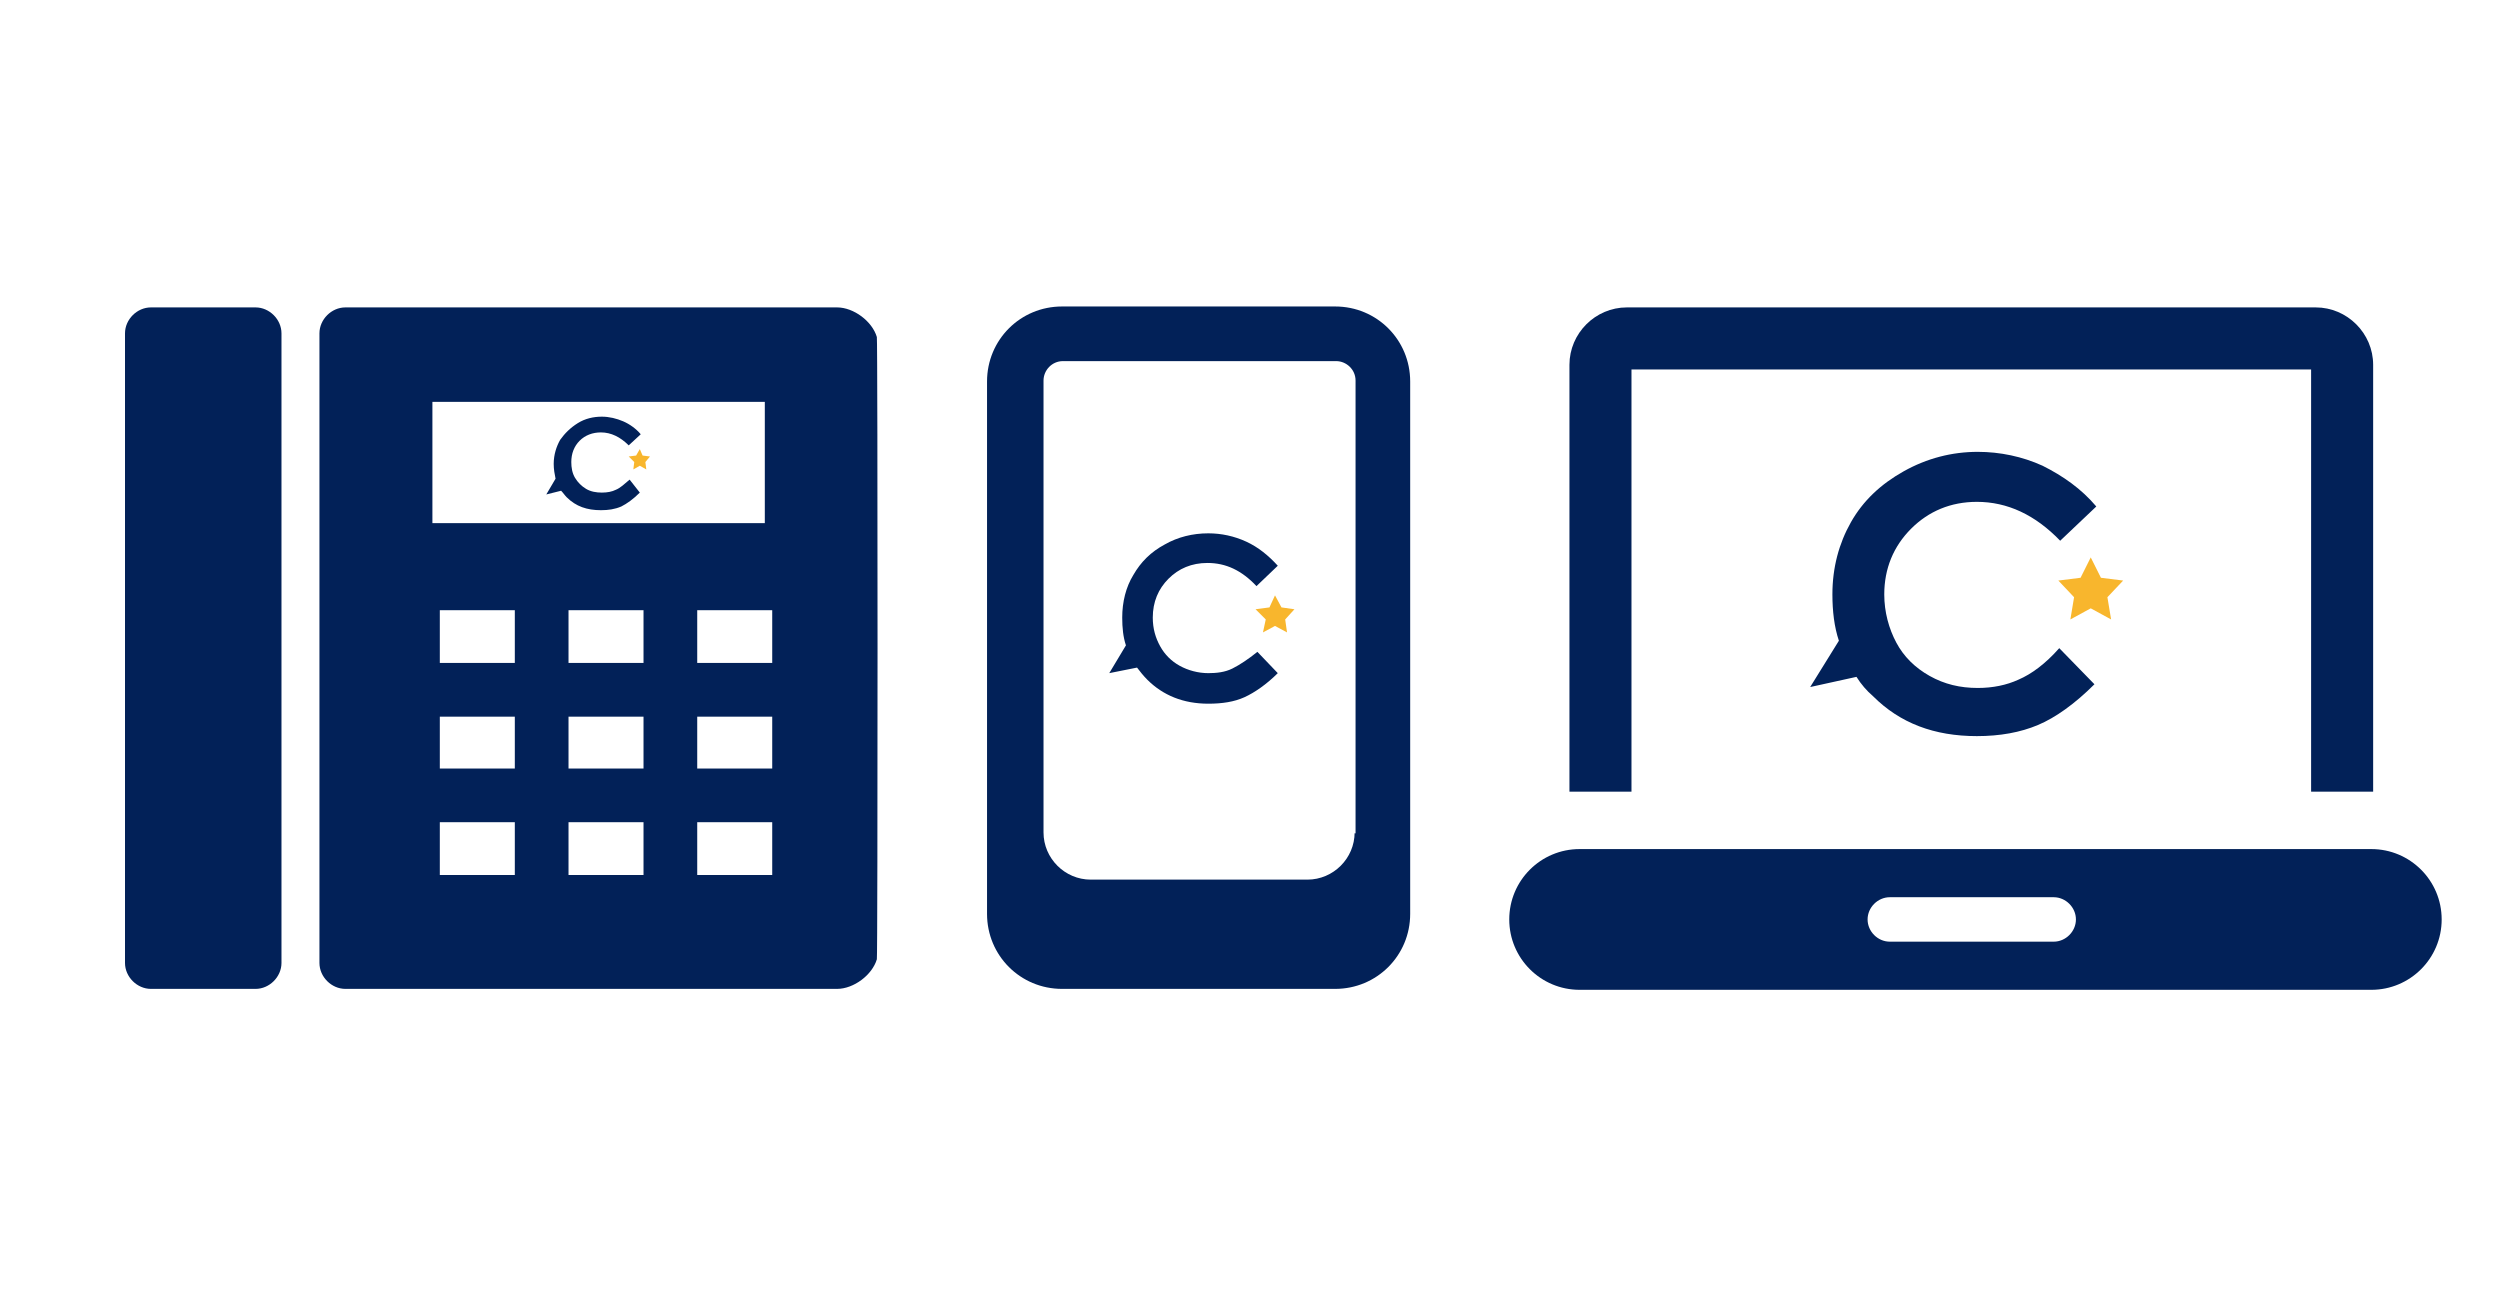
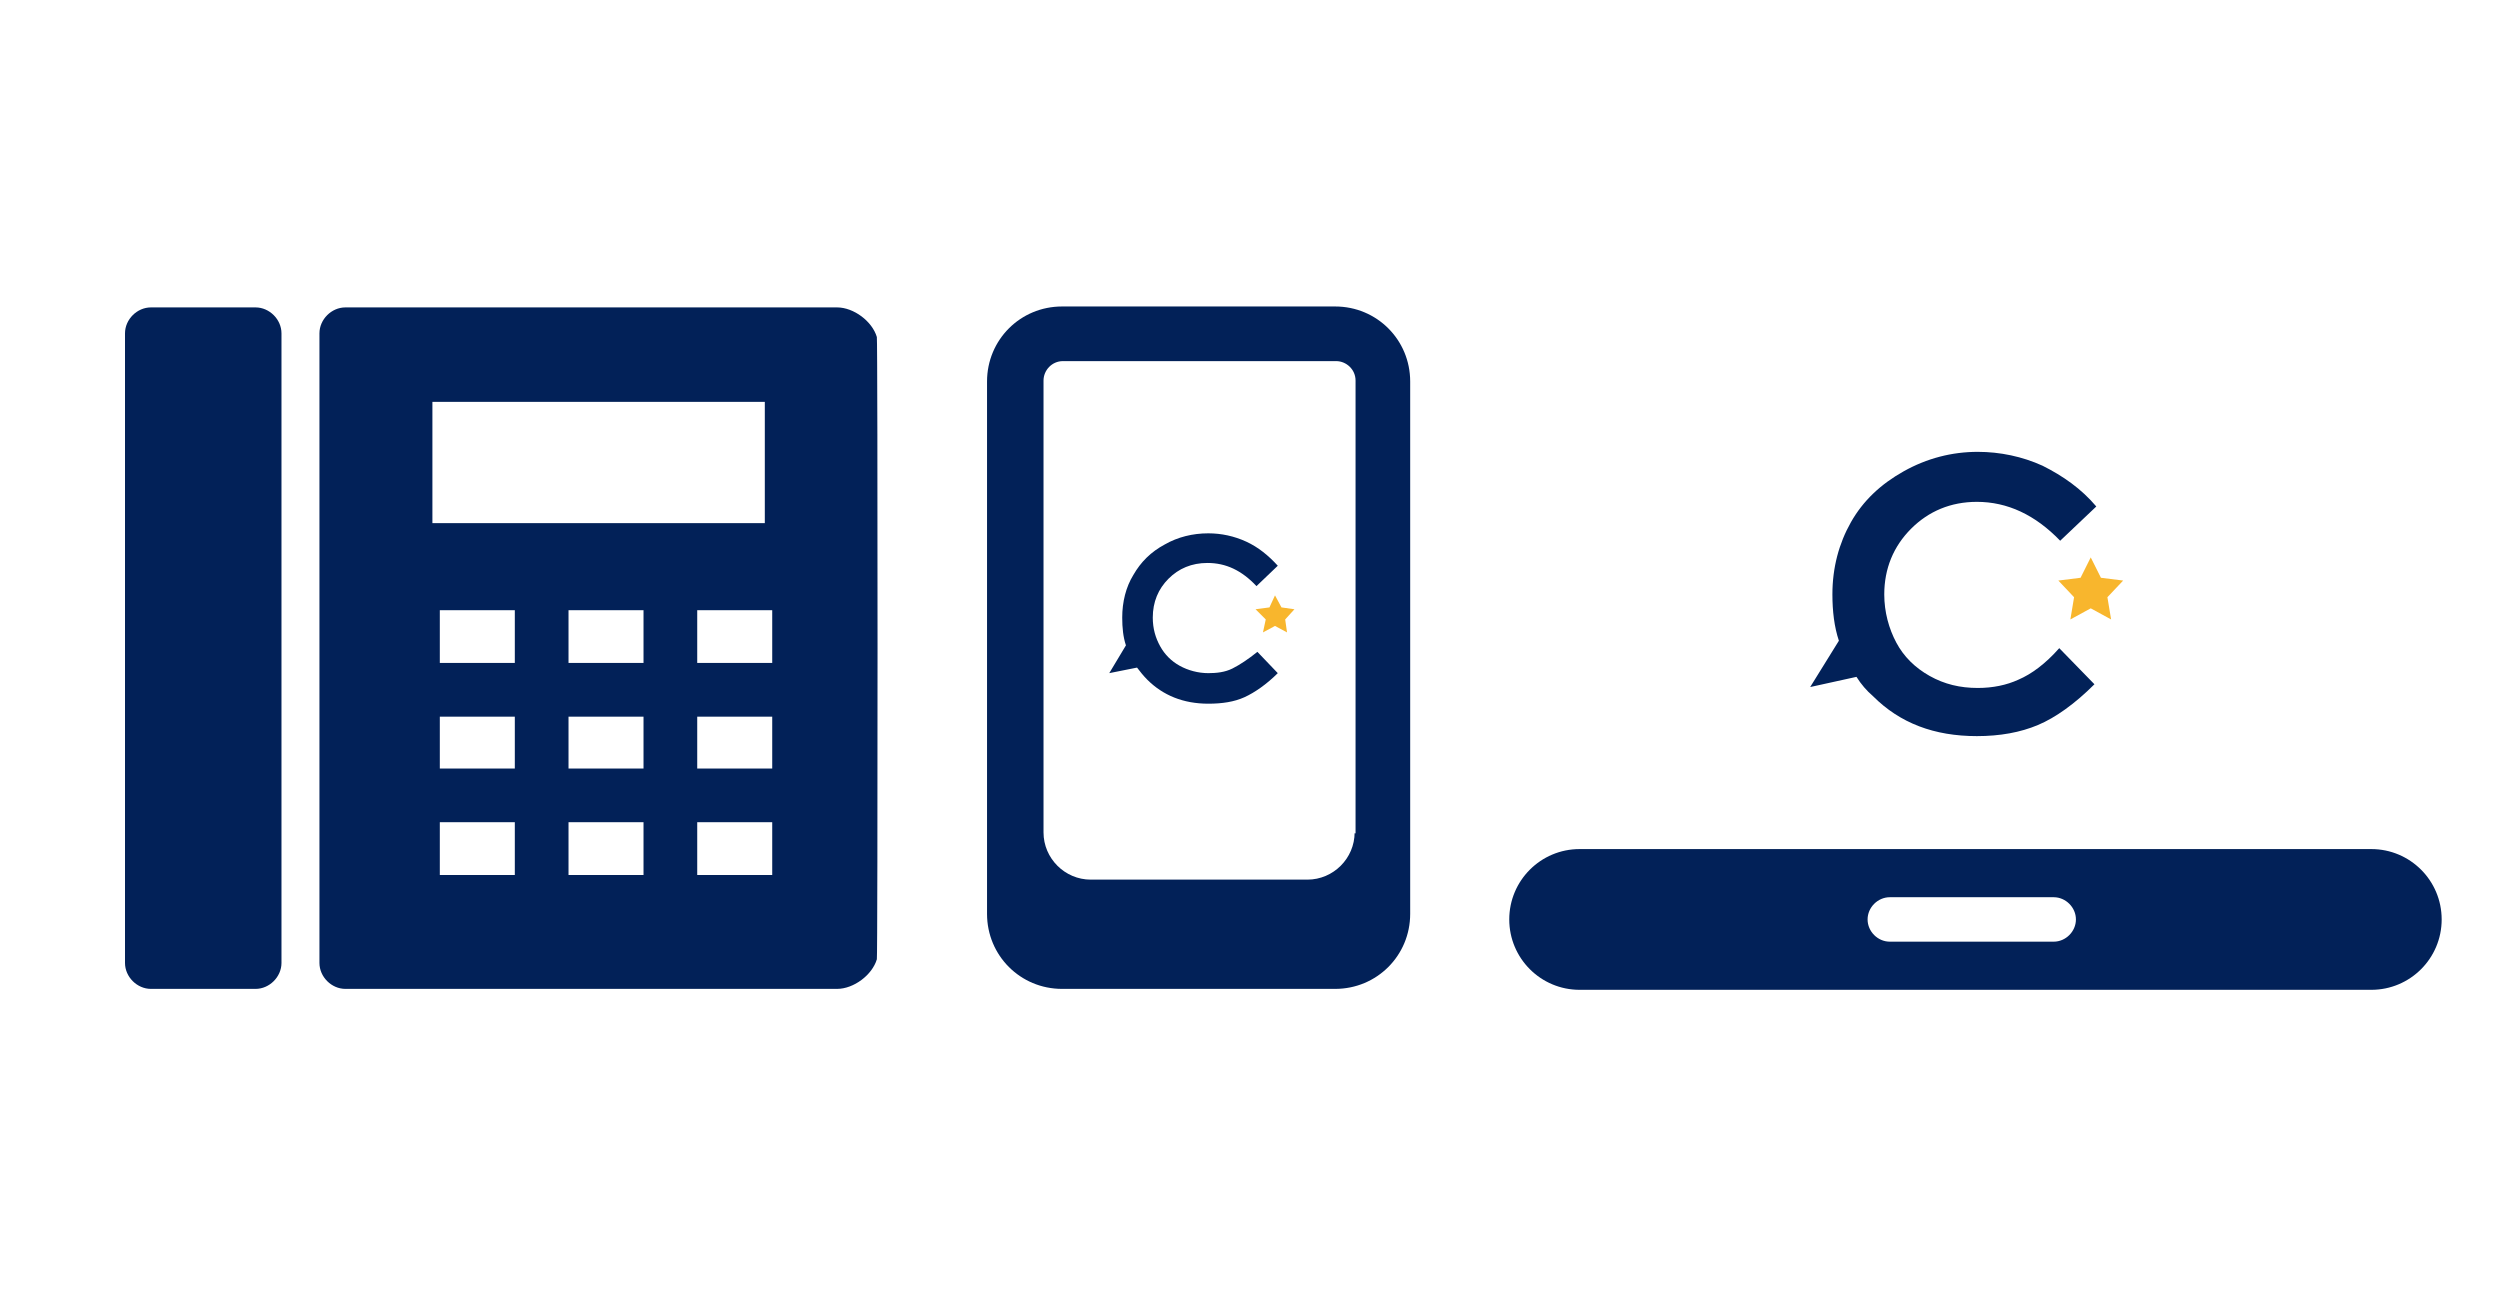
<svg xmlns="http://www.w3.org/2000/svg" version="1.1" id="レイヤー_1" x="0px" y="0px" viewBox="0 0 270 140" style="enable-background:new 0 0 270 140;" xml:space="preserve">
  <style type="text/css">
	.st0{fill:#022158;}
	.st1{fill:#F8B62D;}
</style>
  <g>
    <g>
      <g>
        <g>
          <path class="st0" d="M144.2,33.1h-29.5c-4.5,0-8.1,3.6-8.1,8.1v57.5c0,4.5,3.6,8.1,8.1,8.1h29.5c4.5,0,8.1-3.6,8.1-8.1V41.2      C152.3,36.7,148.7,33.1,144.2,33.1z M146.3,90v-0.1c0,2.8-2.3,5.1-5.1,5.1h-23.4c-2.8,0-5.1-2.3-5.1-5.1V90V41.1      c0-1.1,0.9-2.1,2.1-2.1h29.5c1.1,0,2.1,0.9,2.1,2.1V90L146.3,90L146.3,90z" />
        </g>
      </g>
      <g>
        <path class="st0" d="M133.1,72.2c-0.8,0.4-1.7,0.5-2.6,0.5c-1.1,0-2.2-0.3-3.1-0.8c-0.9-0.5-1.6-1.2-2.1-2.1     c-0.5-0.9-0.8-1.9-0.8-3.1c0-1.7,0.6-3.1,1.7-4.2c1.1-1.1,2.5-1.7,4.2-1.7c2,0,3.7,0.8,5.3,2.5l2.3-2.2c-1-1.1-2.1-2-3.4-2.6     c-1.3-0.6-2.7-0.9-4.1-0.9c-1.7,0-3.3,0.4-4.7,1.2c-1.5,0.8-2.6,1.9-3.4,3.3c-0.8,1.3-1.2,2.9-1.2,4.6c0,1.1,0.1,2.1,0.4,3     l-1.8,3l3-0.6c0.3,0.4,0.7,0.9,1.1,1.3c1.7,1.7,3.9,2.6,6.6,2.6c1.5,0,2.8-0.2,3.9-0.7c1.1-0.5,2.4-1.4,3.6-2.6l-2.2-2.3     C134.8,71.2,133.9,71.8,133.1,72.2z" />
        <polygon class="st1" points="137.7,64.3 138.4,65.6 139.8,65.8 138.8,66.9 139,68.3 137.7,67.6 136.4,68.3 136.7,66.9      135.6,65.8 137.1,65.6    " />
      </g>
    </g>
    <g>
      <g>
        <g>
-           <path class="st0" d="M176.2,85.5h-6.7V39.4c0-3.4,2.8-6.2,6.2-6.2h74.4c3.4,0,6.2,2.8,6.2,6.2v46.1h-6.7V39.9h-73.4L176.2,85.5      L176.2,85.5z" />
          <path class="st0" d="M256.1,91.7H238h-51.3h-16.1c-4.2,0-7.6,3.4-7.6,7.6c0,4.2,3.4,7.6,7.6,7.6h18.1H240h16.1      c4.2,0,7.6-3.4,7.6-7.6C263.7,95.1,260.3,91.7,256.1,91.7z M221.8,101.7h-17.7c-1.3,0-2.4-1.1-2.4-2.4c0-1.3,1.1-2.4,2.4-2.4      h17.7c1.3,0,2.4,1.1,2.4,2.4C224.2,100.6,223.1,101.7,221.8,101.7z" />
        </g>
      </g>
      <g>
        <path class="st0" d="M218,73.4c-1.3,0.6-2.8,0.9-4.4,0.9c-1.9,0-3.6-0.4-5.2-1.3c-1.6-0.9-2.8-2.1-3.6-3.6s-1.3-3.3-1.3-5.2     c0-2.8,1-5.2,2.9-7.1c1.9-1.9,4.3-2.9,7.1-2.9c3.3,0,6.3,1.4,9,4.2l3.9-3.7c-1.6-1.9-3.6-3.3-5.8-4.4c-2.2-1-4.6-1.5-7-1.5     c-2.8,0-5.5,0.7-8,2.1c-2.5,1.4-4.4,3.2-5.7,5.5s-2,4.9-2,7.8c0,1.8,0.2,3.5,0.7,5l-3.1,5l5-1.1c0.5,0.8,1.1,1.5,1.8,2.1     c2.9,2.9,6.6,4.3,11.2,4.3c2.5,0,4.7-0.4,6.6-1.2c1.9-0.8,4-2.3,6.1-4.4l-3.8-3.9C220.9,71.7,219.4,72.8,218,73.4z" />
        <polygon class="st1" points="225.8,60.2 226.9,62.4 229.3,62.7 227.6,64.5 228,66.9 225.8,65.7 223.6,66.9 224,64.5 222.3,62.7      224.7,62.4    " />
      </g>
    </g>
    <g>
      <g>
        <path class="st0" d="M94.7,36.4c-0.5-1.7-2.5-3.2-4.3-3.2H37.3c-1.5,0-2.8,1.3-2.8,2.8v68c0,1.5,1.3,2.8,2.8,2.8h53.1     c1.8,0,3.8-1.5,4.3-3.2C94.8,103.6,94.8,36.5,94.7,36.4z M46.7,43.4h35.9v13.1H46.7V43.4z M55.6,94.5h-8.1v-5.7h8.1V94.5z      M55.6,83h-8.1v-5.6h8.1V83z M55.6,71.6h-8.1v-5.7h8.1V71.6z M69.5,94.5h-8.1v-5.7h8.1V94.5z M69.5,83h-8.1v-5.6h8.1V83z      M69.5,71.6h-8.1v-5.7h8.1V71.6z M83.4,94.5h-8.1v-5.7h8.1V94.5z M83.4,83h-8.1v-5.6h8.1V83z M83.4,71.6h-8.1v-5.7h8.1V71.6z" />
        <path class="st0" d="M20.5,106.8h7.1c1.5,0,2.8-1.3,2.8-2.8V36c0-1.5-1.3-2.8-2.8-2.8H16.3c-1.5,0-2.8,1.3-2.8,2.8v38.2v10.1V104     c0,1.5,1.3,2.8,2.8,2.8h2.2H20.5z" />
      </g>
      <g>
-         <path class="st0" d="M66.5,52.9c-0.4,0.2-0.9,0.3-1.5,0.3s-1.2-0.1-1.7-0.4c-0.5-0.3-0.9-0.7-1.2-1.2c-0.3-0.5-0.4-1.1-0.4-1.7     c0-0.9,0.3-1.7,0.9-2.3s1.4-0.9,2.3-0.9c1.1,0,2.1,0.5,3,1.4l1.3-1.2c-0.5-0.6-1.2-1.1-1.9-1.4C66.6,45.2,65.8,45,65,45     c-0.9,0-1.8,0.2-2.6,0.7c-0.8,0.5-1.4,1.1-1.9,1.8c-0.4,0.7-0.7,1.6-0.7,2.6c0,0.6,0.1,1.1,0.2,1.6l-1,1.7l1.6-0.4     c0.2,0.2,0.4,0.5,0.6,0.7c1,1,2.2,1.4,3.7,1.4c0.8,0,1.5-0.1,2.2-0.4c0.6-0.3,1.3-0.8,2-1.5L68,51.8C67.4,52.3,67,52.7,66.5,52.9     z" />
-         <polygon class="st1" points="69.1,48.5 69.4,49.2 70.2,49.3 69.7,49.9 69.8,50.7 69.1,50.3 68.4,50.7 68.5,49.9 67.9,49.3      68.7,49.2    " />
-       </g>
+         </g>
    </g>
  </g>
</svg>